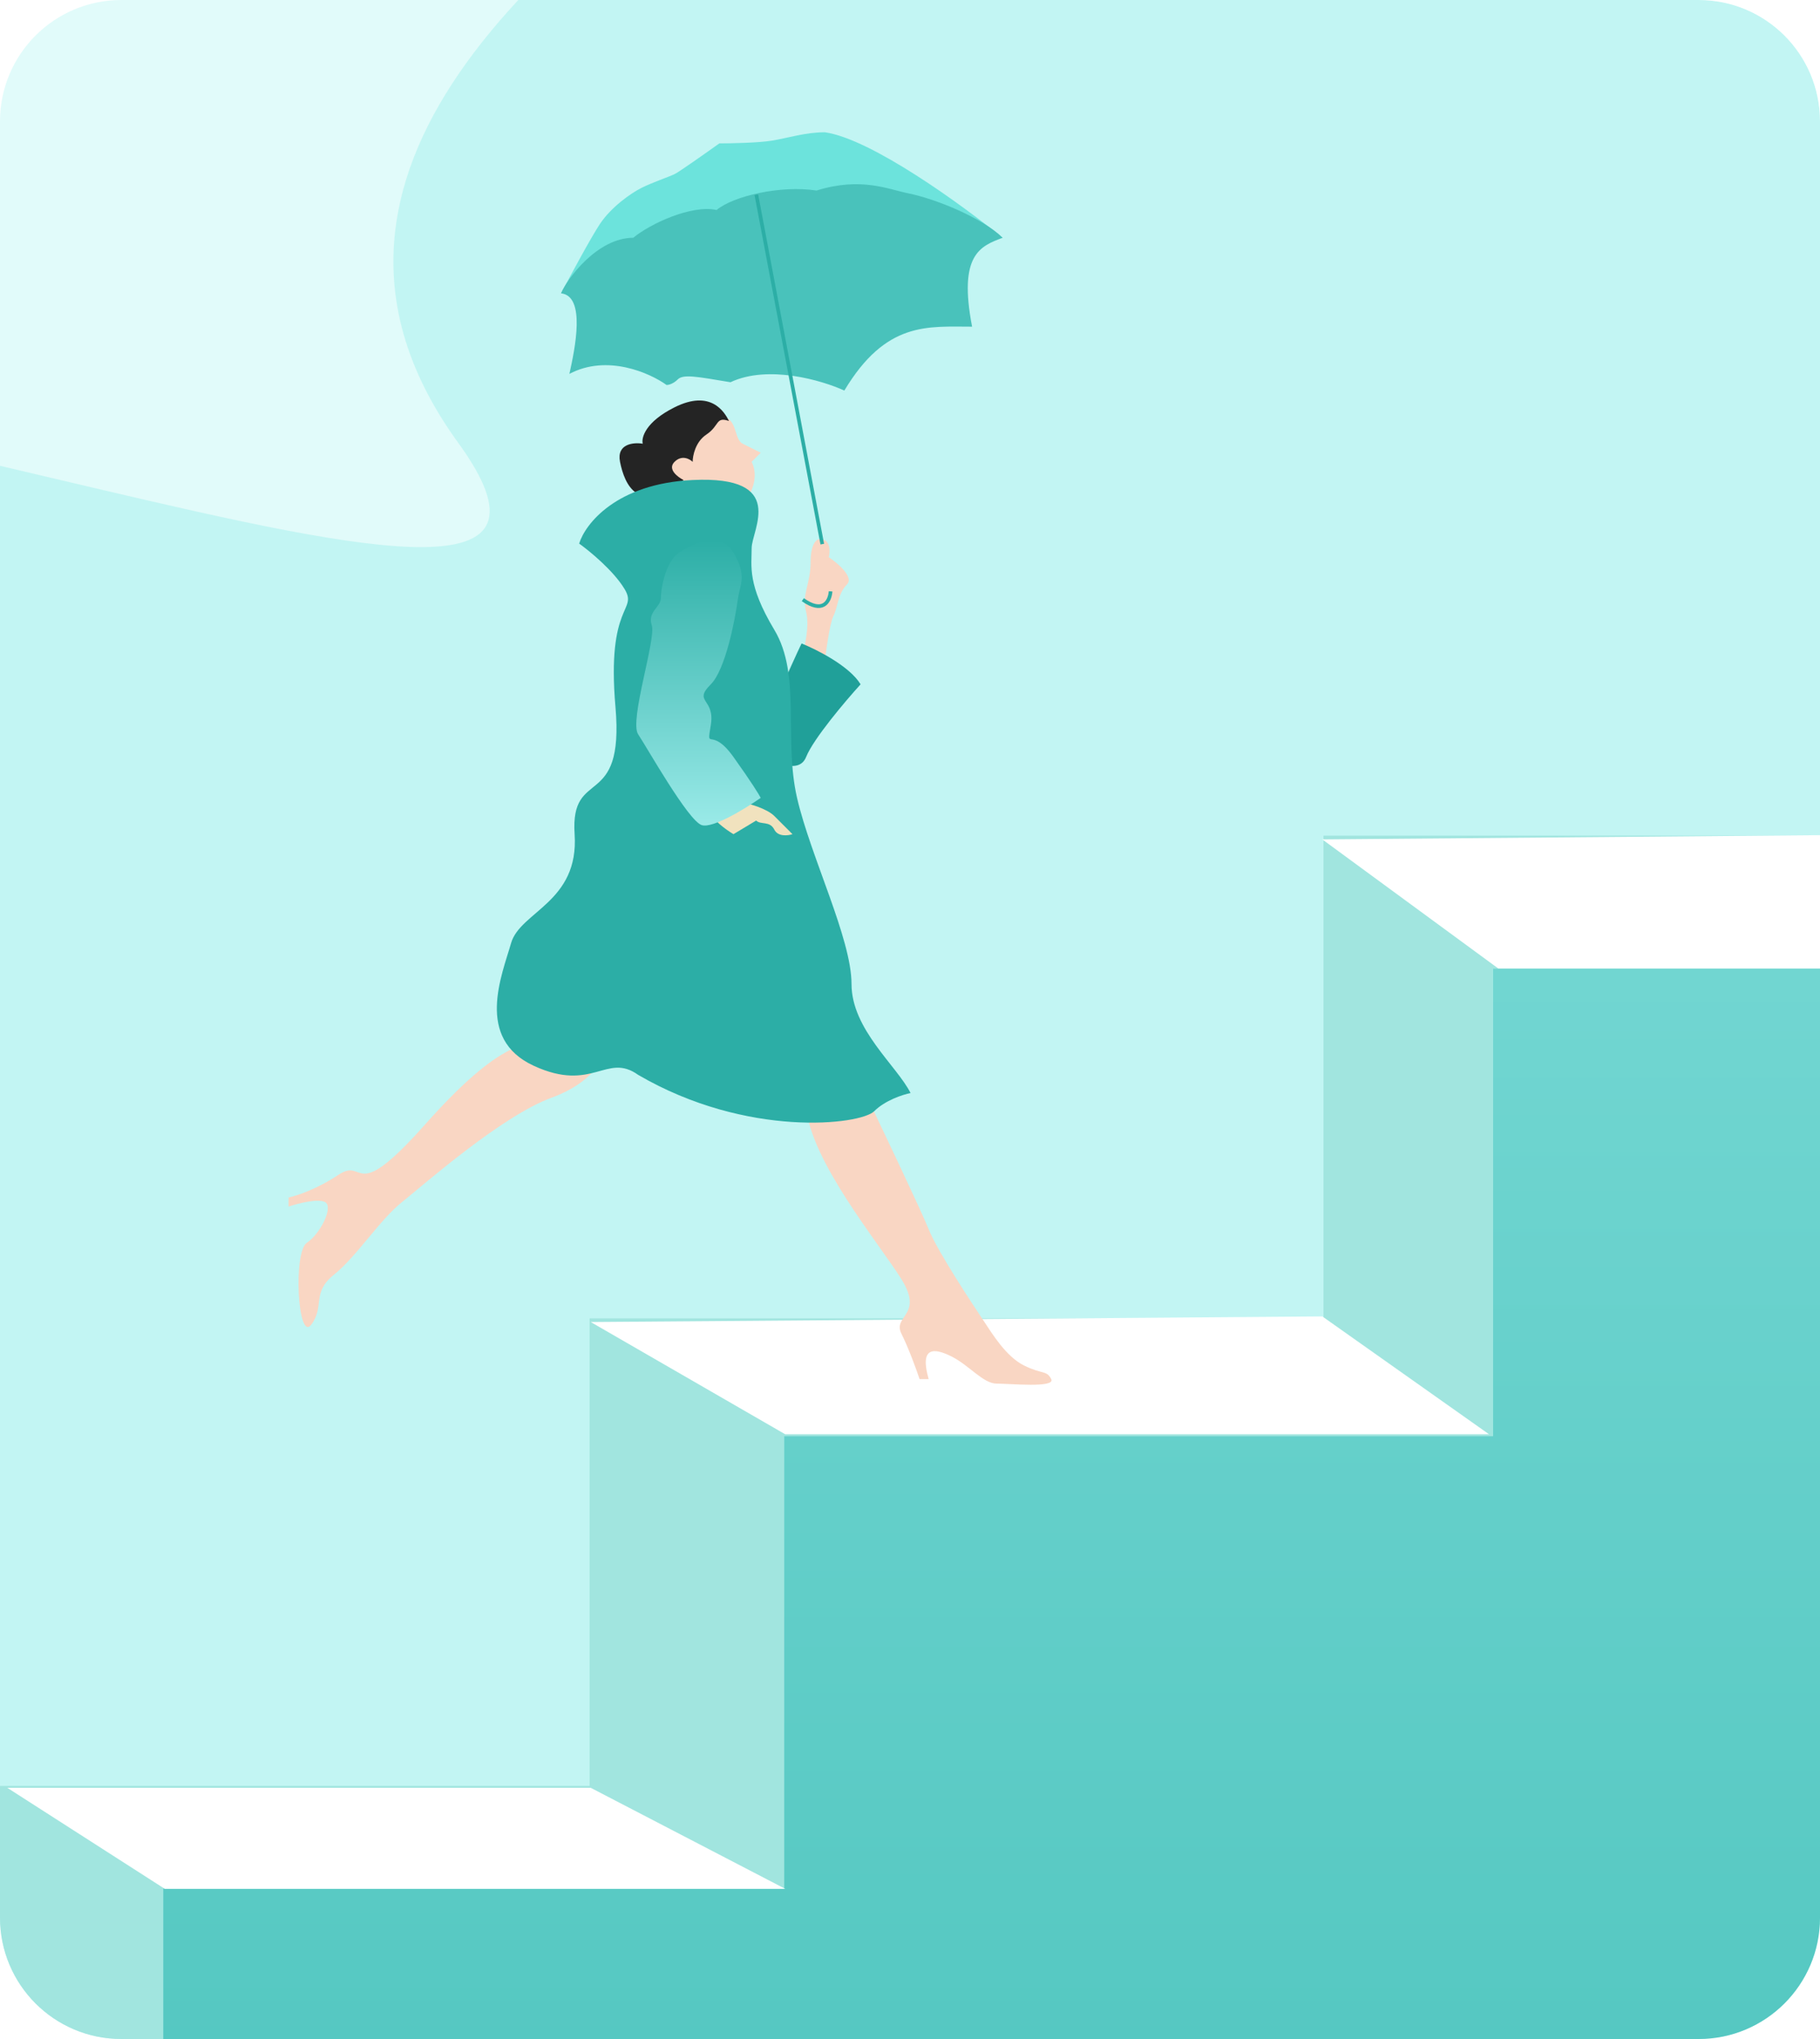
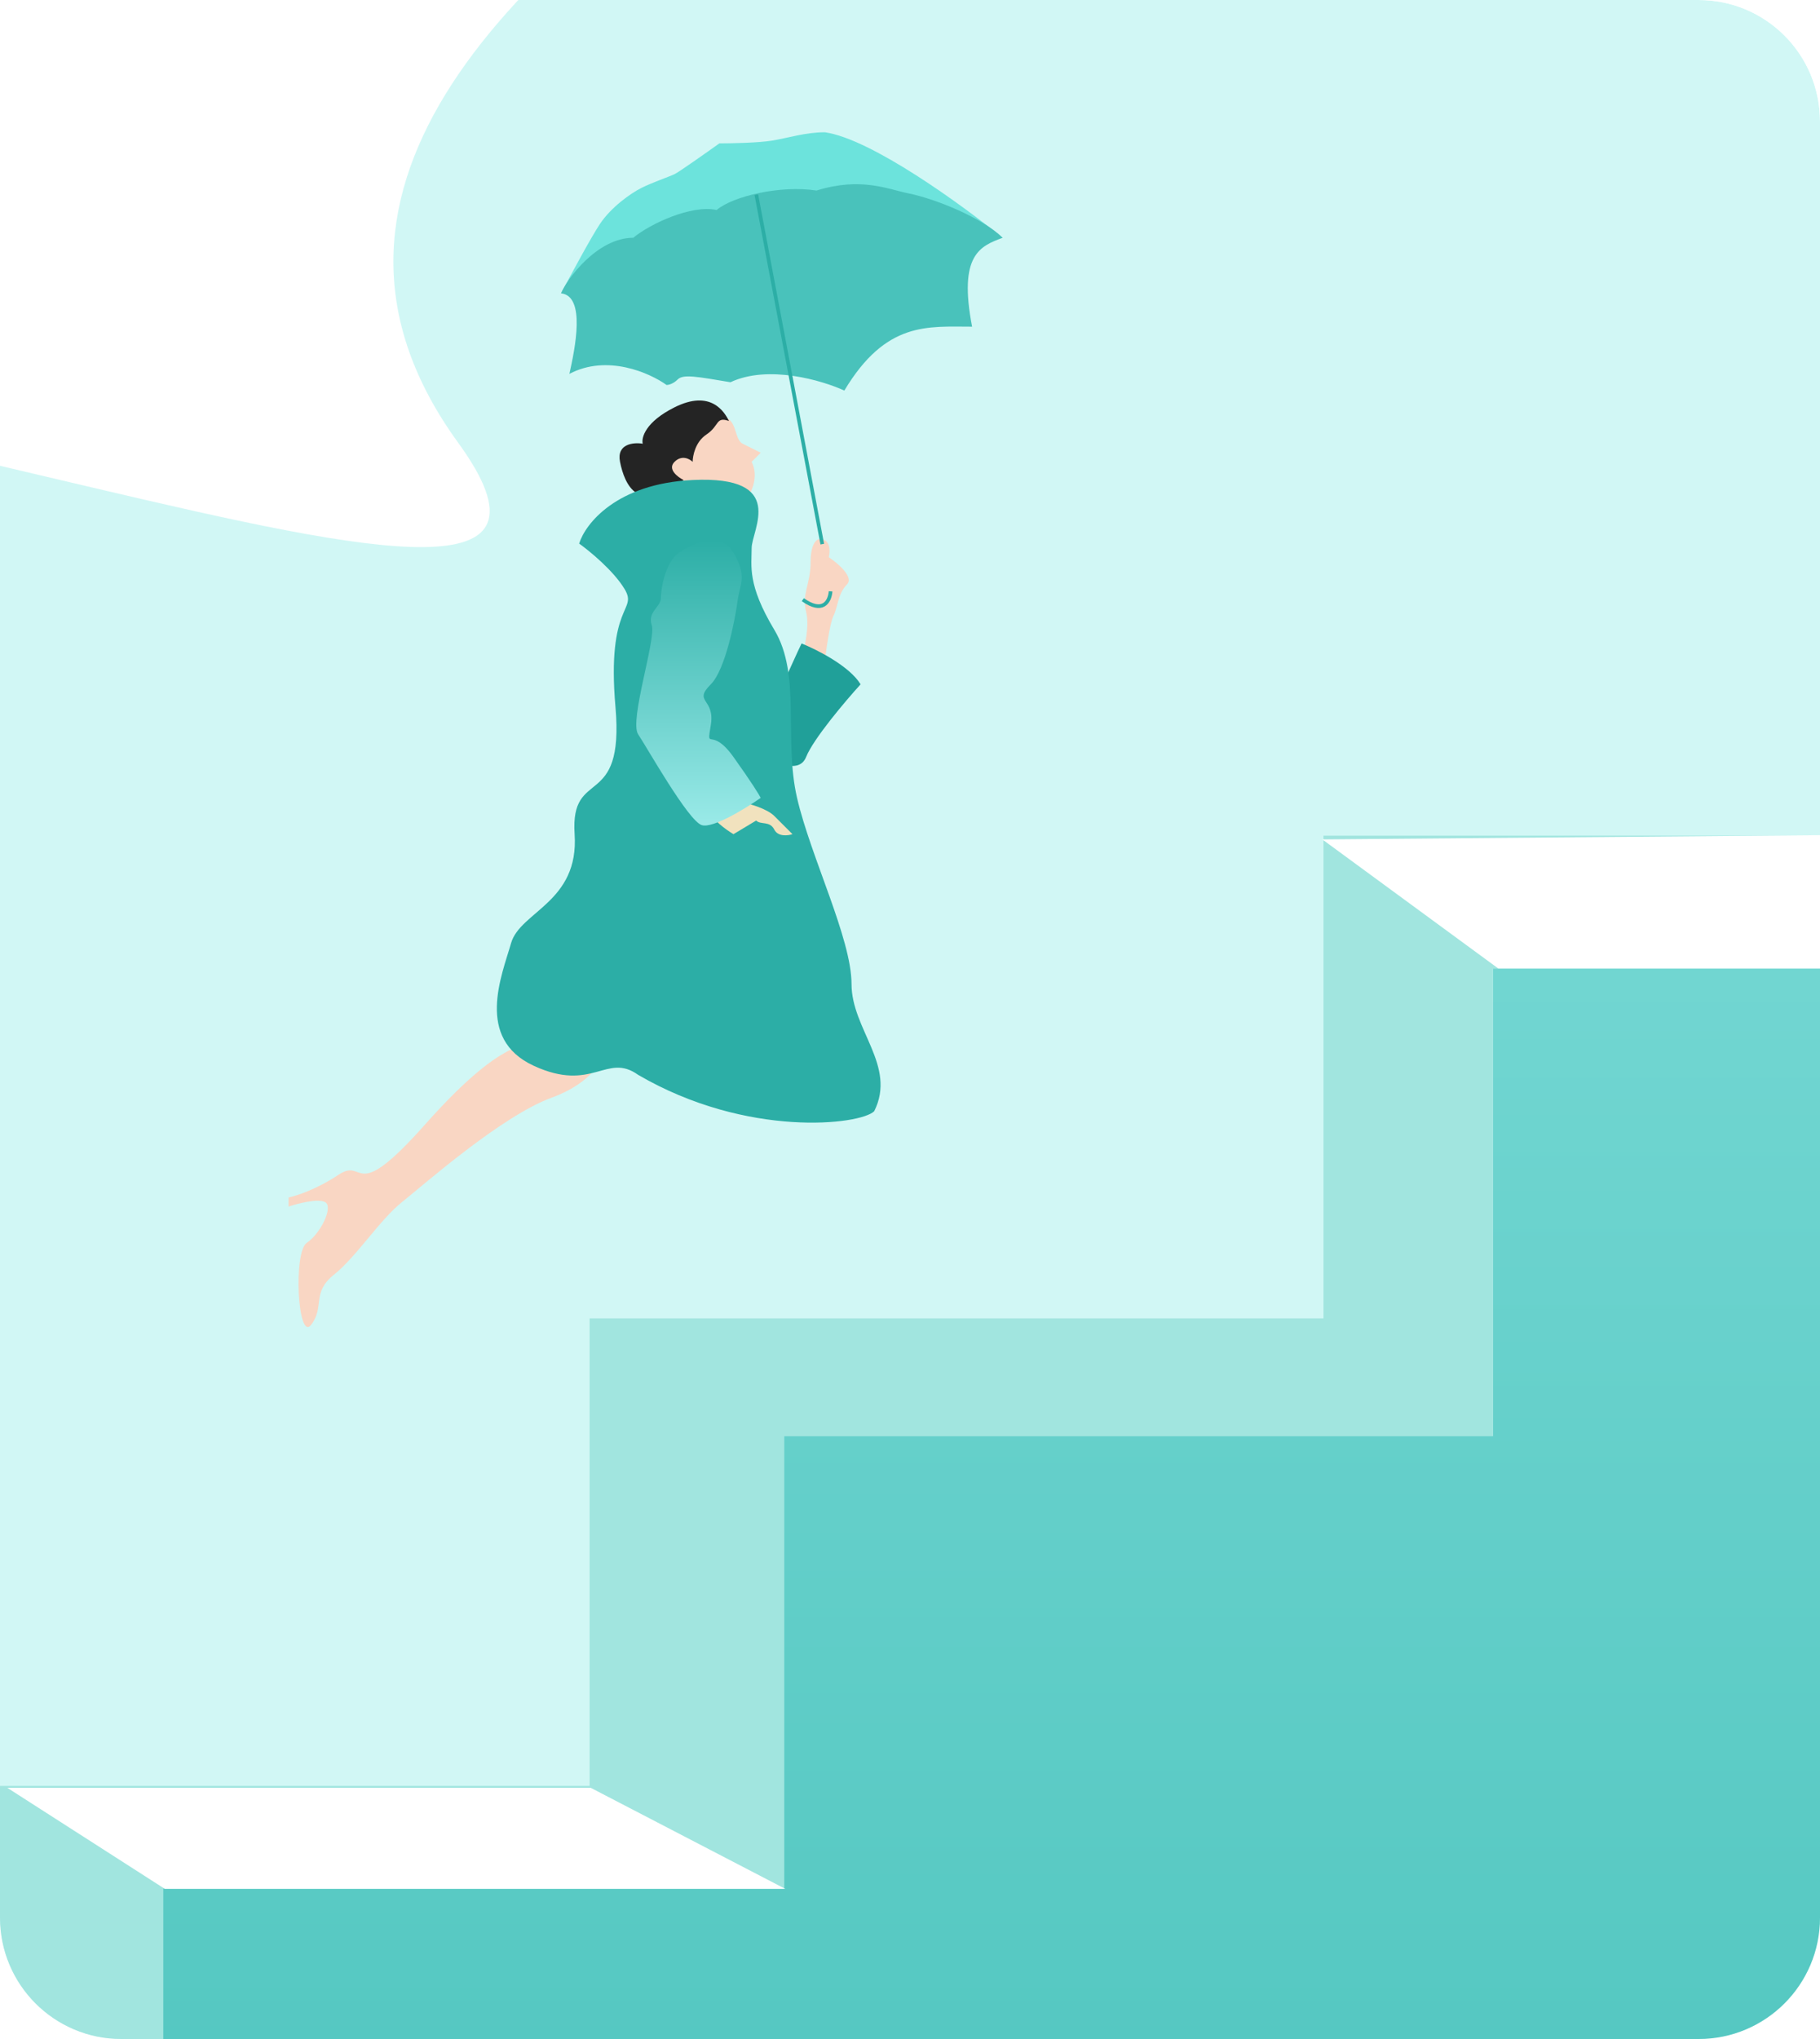
<svg xmlns="http://www.w3.org/2000/svg" width="300" height="336" viewBox="0 0 300 336" fill="none">
  <g clip-path="url(#clip0_60404_169262)">
-     <path d="M280 -8.74228e-07C291.046 -3.91405e-07 300 8.954 300 20L300 316C300 327.046 291.046 336 280 336L20 336C8.954 336 -1.42956e-05 327.046 -1.38128e-05 316L-8.74228e-07 20C-3.91405e-07 8.954 8.954 -1.2722e-05 20 -1.22392e-05L280 -8.74228e-07Z" fill="#E1FBFA" />
    <g filter="url(#filter0_f_60404_169262)">
      <path d="M97.717 587.818C189.568 700.125 190.003 752.969 270.81 751.755C270.81 751.755 216.64 577.192 673.489 189.067C1130.34 -199.058 289.608 -117.791 289.608 -117.791C210.902 -74.832 17.557 -6.906 75.519 72.951C147.971 172.773 -571.86 -230.884 97.717 587.818Z" fill="#A4F0ED" fill-opacity="0.5" />
      <path d="M-229.586 -4.653C-250.744 -87.684 -262.578 -436.643 -208.378 -400.879C326.265 -48.082 -139.065 134.459 -229.586 -4.653Z" fill="#A4F0ED" fill-opacity="0.5" />
      <path d="M81.862 -540.954C45.276 -318.116 15.85 -293.658 44.756 -220.374C73.662 -147.091 225.524 -361.245 81.862 -540.954Z" fill="#A4F0ED" fill-opacity="0.5" />
    </g>
    <path d="M-0 294.298V412.054H26.882V311.21H129.24V236.673H246.073V159.631H363.94V73.82H472.502V-9.486H610.014V-92.792H881.936V-131H563.487V-42.057H425.976V45.633H326.719V137.708H218.157V217.256H97.189V294.298H-0Z" fill="#A1E5DF" />
    <path d="M610.034 -93.615L962.893 -94.613L961.367 412.043H26.902V311.199H129.26V236.663H246.093V159.62H363.96V73.809H472.522V-9.497H610.034V-93.615Z" fill="url(#paint0_linear_60404_169262)" />
    <path d="M962.893 -93.791L903.172 -130.781H564.48L610.274 -93.791H962.893Z" fill="white" />
    <path d="M425.569 -42.004H562.953L610.274 -9.638H472.891L425.569 -42.004Z" fill="white" />
    <path d="M326.348 45.848H425.569L472.891 73.591H364.51L326.348 45.848Z" fill="white" />
    <path d="M362.984 159.593L326.348 137.399L217.967 138.324L246.97 159.593H362.984Z" fill="white" />
-     <path d="M245.444 236.348L217.967 216.928L97.375 217.853L129.431 236.348H245.444Z" fill="white" />
    <path d="M129.431 311.254L97.375 294.608H1.206L27.156 311.254H129.431Z" fill="white" />
    <path d="M133.62 92.57C133.62 89.576 134.618 88.828 135.117 88.828C136.913 88.828 136.863 90.823 136.613 91.821C138.11 92.819 140.804 95.114 139.606 96.311C138.11 97.807 138.11 100.052 137.362 101.549C136.763 102.746 136.115 107.535 135.865 109.78L132.124 108.283C132.623 106.787 133.471 103.195 132.872 100.8C132.124 97.807 133.62 96.311 133.62 92.57Z" fill="#F9D6C3" />
    <path d="M135.971 21.797C143.662 22.896 158.708 33.852 165.27 39.193L92.482 48.348C94.008 45.449 97.426 39.101 98.891 36.904C100.722 34.157 103.926 31.868 105.757 30.953C107.589 30.037 110.335 29.121 111.251 28.664C111.983 28.297 116.439 25.154 118.575 23.628C120.559 23.628 125.076 23.537 127.273 23.17C130.02 22.712 132.767 21.797 135.971 21.797Z" fill="#6CE3DC" />
    <path d="M120.407 62.987C126.632 60.057 135.513 62.681 139.176 64.36C146.043 52.915 152.909 53.831 160.234 53.831C157.945 41.928 161.607 40.555 165.27 39.182C162.065 35.977 154.283 32.773 149.705 31.857C146.437 31.204 141.922 29.11 134.598 31.399C128.647 30.484 120.864 32.315 118.118 34.604C113.998 33.688 107.131 36.893 104.384 39.182C98.433 39.182 93.397 46.048 92.482 48.337C96.602 48.795 94.771 57.493 93.855 61.613C100.081 58.317 107.131 61.461 109.878 63.444C110.183 63.444 110.976 63.261 111.709 62.529C112.624 61.613 114.913 62.071 120.407 62.987Z" fill="#49C2BB" />
    <path d="M132.127 106.035C131.528 107.232 129.383 112.021 128.386 114.266L125.393 123.994C127.388 125.49 131.678 127.735 132.875 124.742C134.073 121.749 139.36 115.513 141.854 112.77C140.059 109.776 134.621 107.033 132.127 106.035Z" fill="#20A099" />
    <path d="M90.97 180.866C97.555 178.471 99.7 174.381 99.949 172.635C97.206 171.637 91.12 169.941 88.725 171.138C85.732 172.635 81.991 171.887 70.019 185.355C58.046 198.824 60.291 190.593 55.801 193.586C52.21 195.981 48.818 197.078 47.571 197.328V198.824C49.067 198.325 52.359 197.477 53.557 198.076C55.053 198.824 52.808 203.314 50.564 204.81C48.319 206.307 49.067 221.272 51.312 218.279C53.557 215.286 51.312 213.041 55.053 210.048C58.794 207.055 62.536 201.069 66.277 198.076C70.019 195.083 82.739 183.859 90.97 180.866Z" fill="#F9D6C3" />
-     <path d="M153.075 202.562C151.877 199.569 145.592 186.35 142.599 180.114C139.107 177.87 132.272 175.176 132.871 182.359C133.619 191.338 144.843 204.807 148.585 210.793C152.326 216.779 147.088 216.779 148.585 219.773C149.782 222.167 151.079 225.759 151.578 227.255H153.075C151.578 222.017 153.823 222.017 156.816 223.514C159.809 225.01 162.054 228.003 164.299 228.003C166.543 228.003 174.026 228.752 173.278 227.255C172.529 225.759 171.781 226.507 168.788 225.01C165.795 223.514 163.55 219.773 162.054 217.528L162.054 217.528C160.557 215.283 154.571 206.304 153.075 202.562Z" fill="#F9D6C3" />
    <path d="M135.54 89.662L124.672 32.082M136.913 97.445C136.76 99.276 135.54 101.107 132.335 98.818" stroke="#2CAEA6" stroke-width="0.604" />
    <path d="M123.897 76.1C125.094 78.494 123.897 81.088 123.148 82.086L112.672 80.59L108.931 78.345L113.42 70.862C114.418 70.363 116.264 68.617 118.658 68.617C121.651 68.617 120.903 72.359 122.4 73.107L125.393 74.603L123.897 76.1Z" fill="#F9D6C3" />
    <path d="M111.182 67.124C117.168 64.131 119.413 67.873 120.161 69.369C117.916 68.615 118.665 70.123 116.42 71.62C114.624 72.817 114.175 75.112 114.175 76.109C113.676 75.611 112.379 74.912 111.182 76.109C109.985 77.307 111.681 78.604 112.678 79.103C105.196 85.089 102.951 79.851 102.203 76.109C101.604 73.116 104.448 72.867 105.944 73.116C105.695 72.117 106.393 69.519 111.182 67.124Z" fill="#242424" />
-     <path d="M114.172 79.099C101.601 79.697 96.463 86.332 95.465 89.575C97.211 90.823 101.152 94.067 102.948 97.06C105.192 100.801 99.954 99.305 101.451 116.515C102.948 133.725 93.968 126.242 94.717 137.466C95.465 148.69 85.737 150.187 84.241 155.425C82.744 160.663 78.255 171.138 87.982 175.628C97.71 180.117 99.954 173.383 105.192 177.124C123.151 187.6 141.857 185.355 144.102 183.111C145.898 181.315 148.841 180.367 150.088 180.117C147.844 175.628 140.361 169.642 140.361 162.159C140.361 154.676 133.627 141.208 131.382 131.48C129.137 121.753 132.13 111.277 127.64 103.794C123.151 96.312 123.899 93.316 123.899 90.323C123.899 87.33 129.885 78.35 114.172 79.099Z" fill="#2CAEA6" />
+     <path d="M114.172 79.099C101.601 79.697 96.463 86.332 95.465 89.575C97.211 90.823 101.152 94.067 102.948 97.06C105.192 100.801 99.954 99.305 101.451 116.515C102.948 133.725 93.968 126.242 94.717 137.466C95.465 148.69 85.737 150.187 84.241 155.425C82.744 160.663 78.255 171.138 87.982 175.628C97.71 180.117 99.954 173.383 105.192 177.124C123.151 187.6 141.857 185.355 144.102 183.111C147.844 175.628 140.361 169.642 140.361 162.159C140.361 154.676 133.627 141.208 131.382 131.48C129.137 121.753 132.13 111.277 127.64 103.794C123.151 96.312 123.899 93.316 123.899 90.323C123.899 87.33 129.885 78.35 114.172 79.099Z" fill="#2CAEA6" />
    <path d="M127.636 134.468C126.439 133.271 123.645 132.473 122.398 132.224C120.659 131.768 117.16 132.224 117.16 133.72C117.16 134.917 119.654 136.713 120.901 137.461L124.643 135.217C125.391 135.965 126.888 135.217 127.636 136.713C128.234 137.91 129.881 137.711 130.629 137.461L127.636 134.468Z" fill="#F1E2BE" />
    <path d="M117.162 112.771C119.556 110.376 121.152 102.295 121.651 98.554C122.001 96.31 123.148 94.812 120.903 91.071C118.658 87.33 114.169 89.574 111.924 91.071C109.679 92.567 108.931 97.057 108.931 98.554C108.931 100.05 106.686 100.798 107.434 103.043C108.182 105.288 103.693 118.757 105.189 121.002C106.686 123.246 113.42 135.219 115.665 135.967C117.461 136.566 122.898 133.223 125.393 131.477C125.143 130.978 123.896 128.933 120.903 124.743C117.162 119.505 116.413 123.995 117.162 119.505C117.91 115.015 114.169 115.764 117.162 112.771Z" fill="url(#paint1_linear_60404_169262)" />
  </g>
  <defs>
    <filter id="filter0_f_60404_169262" x="-416.268" y="-709.869" width="1394.66" height="1630.56" filterUnits="userSpaceOnUse" color-interpolation-filters="sRGB">
      <feFlood flood-opacity="0" result="BackgroundImageFix" />
      <feBlend mode="normal" in="SourceGraphic" in2="BackgroundImageFix" result="shape" />
      <feGaussianBlur stdDeviation="84.458" result="effect1_foregroundBlur_60404_169262" />
    </filter>
    <linearGradient id="paint0_linear_60404_169262" x1="494.897" y1="-94.613" x2="494.897" y2="412.043" gradientUnits="userSpaceOnUse">
      <stop stop-color="#9AEAE8" />
      <stop offset="1" stop-color="#49C2BB" />
    </linearGradient>
    <linearGradient id="paint1_linear_60404_169262" x1="115.137" y1="89.023" x2="115.137" y2="136.038" gradientUnits="userSpaceOnUse">
      <stop stop-color="#2CAEA6" />
      <stop offset="1" stop-color="#9AEAE8" />
    </linearGradient>
    <clipPath id="clip0_60404_169262">
      <path d="M280 -8.74228e-07C291.046 -3.91405e-07 300 8.954 300 20L300 316C300 327.046 291.046 336 280 336L20 336C8.954 336 -1.42956e-05 327.046 -1.38128e-05 316L-8.74228e-07 20C-3.91405e-07 8.954 8.954 -1.2722e-05 20 -1.22392e-05L280 -8.74228e-07Z" fill="white" />
    </clipPath>
  </defs>
</svg>